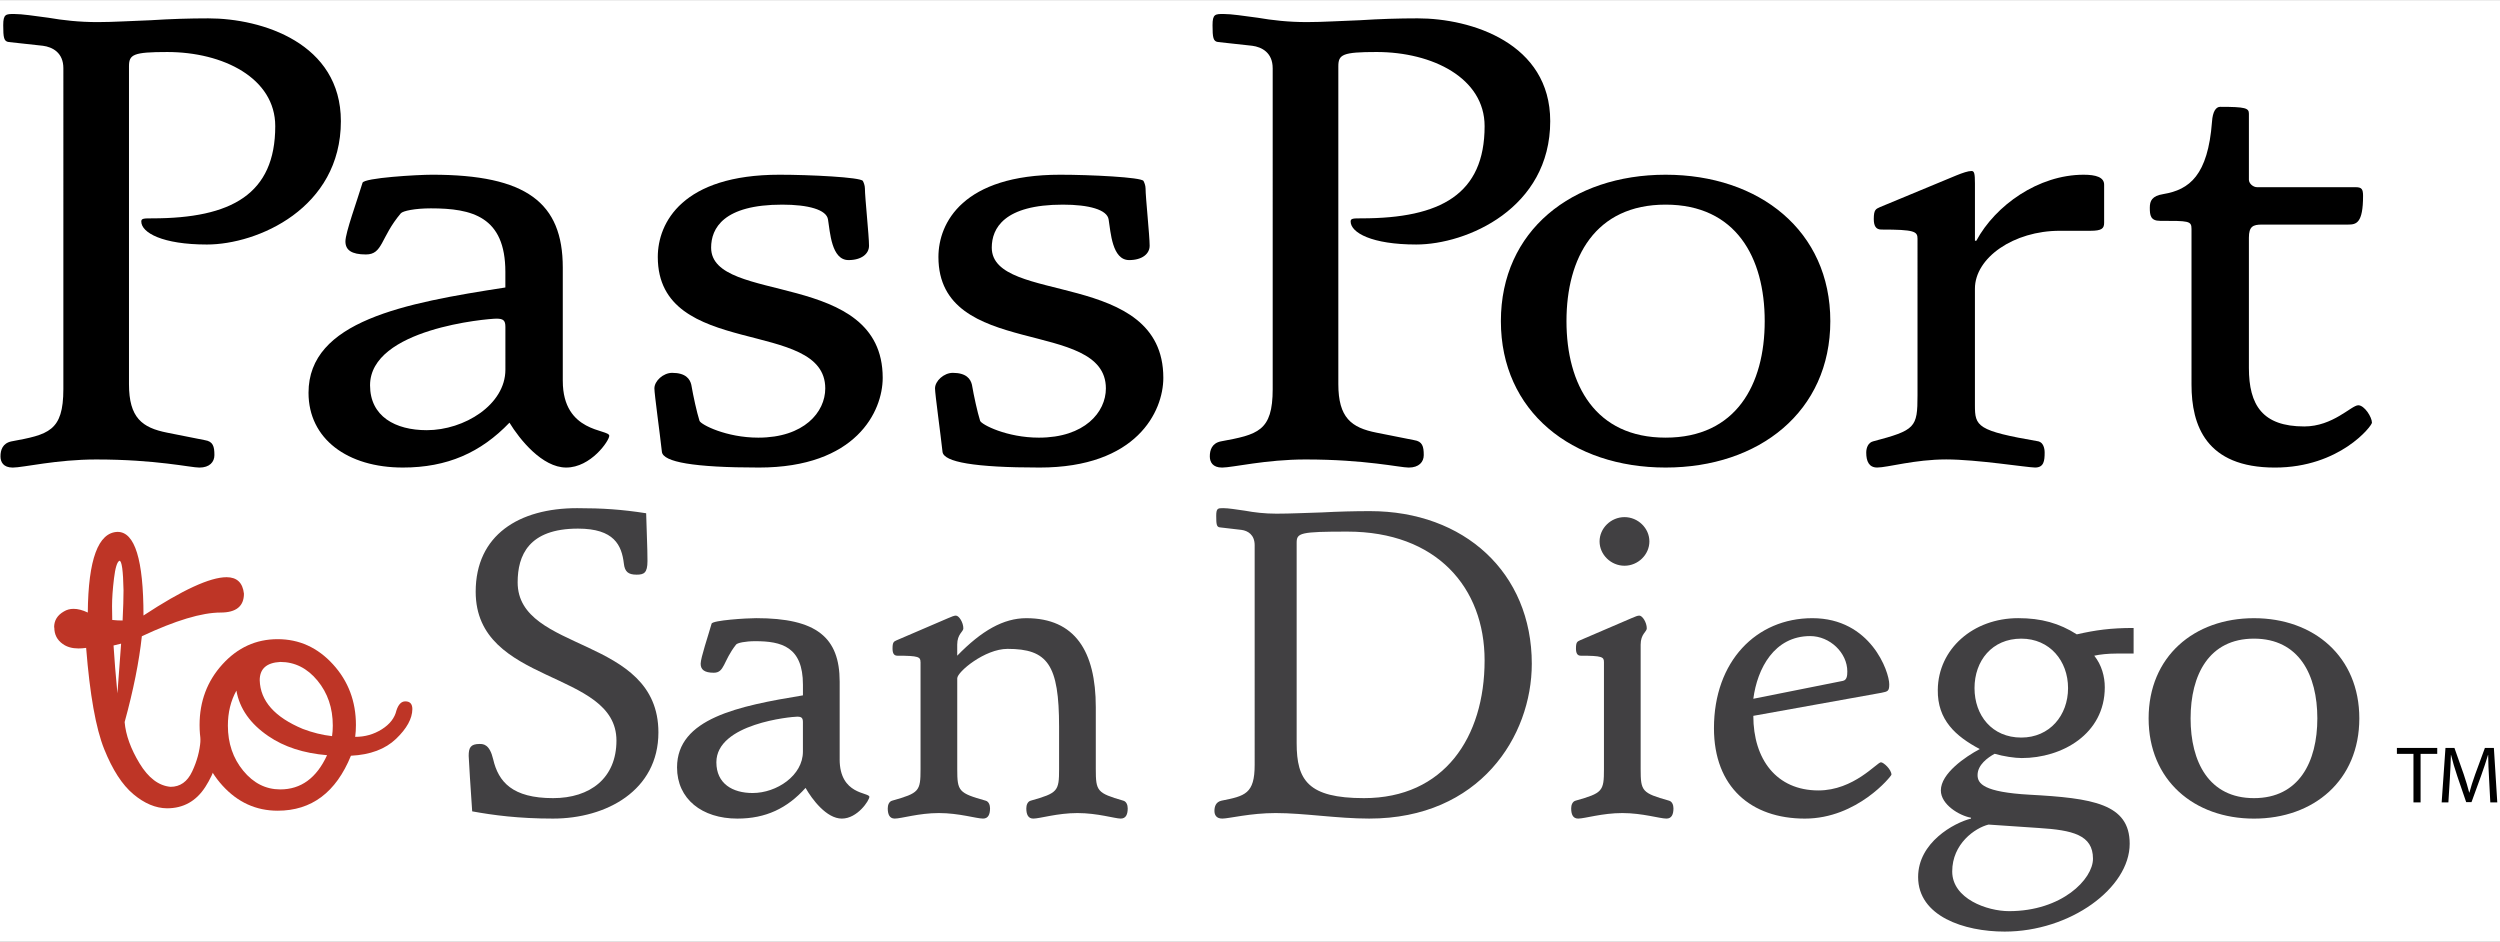
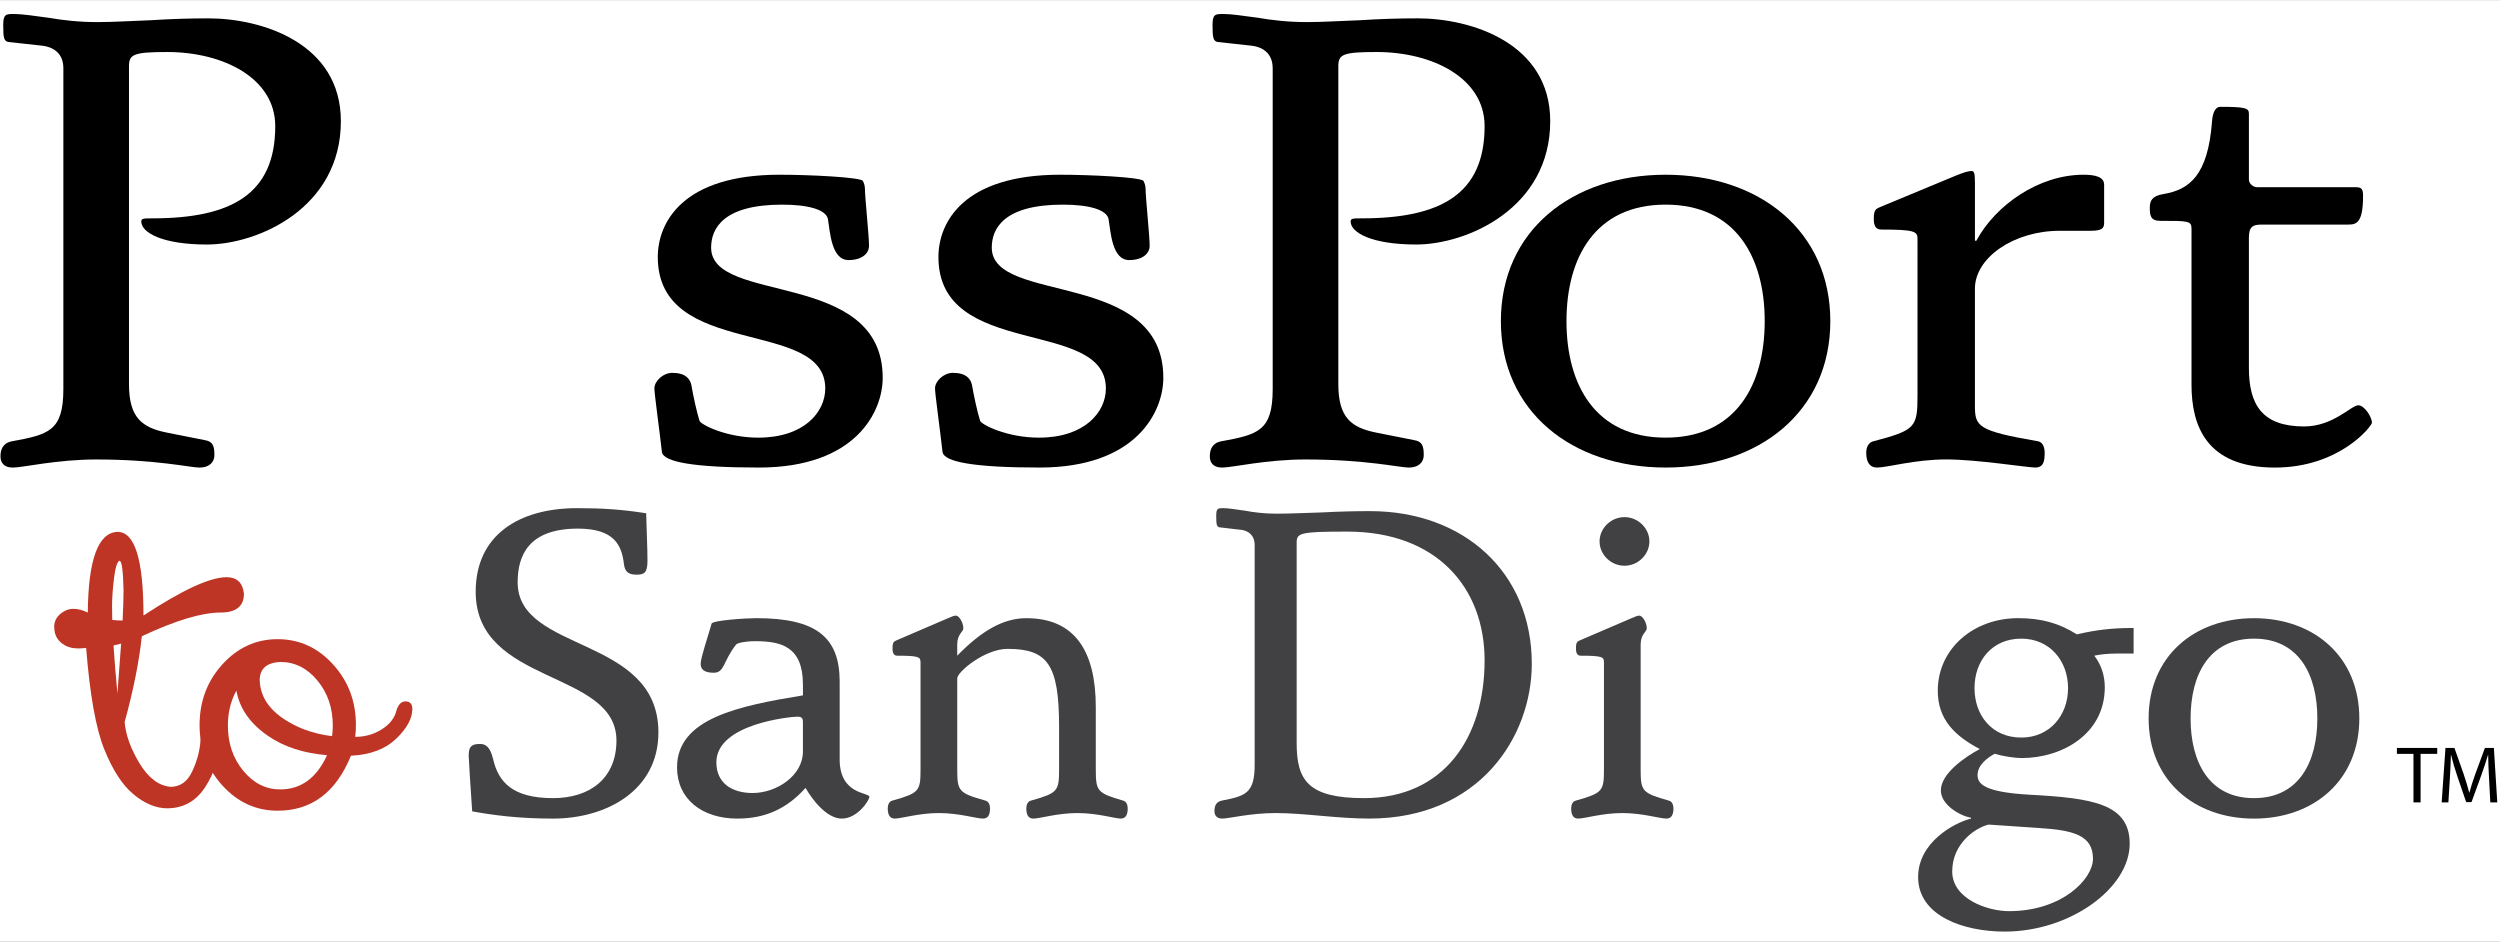
<svg xmlns="http://www.w3.org/2000/svg" preserveAspectRatio="xMidYMid slice" version="1.1" x="0px" y="0px" width="300px" height="113px" viewBox="0 0 416 156" xml:space="preserve">
  <rect x="0" y="0" width="416" height="156" fill="#808080" stroke="none" />
  <g id="Layer_2">
    <rect y="0.023" fill="#FFFFFF" width="416" height="156" />
  </g>
  <g id="Layer_1">
    <g>
      <path fill="#BE3526" d="M24.42,105.4c-0.45,4.187-1.4,8.93-2.852,14.223c0.185,2.143,1.007,4.421,2.468,6.836    c1.46,2.411,3.171,3.709,5.133,3.889c1.594,0,2.79-0.844,3.587-2.544c0.797-1.695,1.258-3.401,1.379-5.118    c0.247-1.962,0.848-2.942,1.809-2.942c1,0,1.501,0.909,1.501,2.728c-0.143,2.881-0.977,5.507-2.5,7.877    c-1.521,2.37-3.643,3.557-6.359,3.557c-1.879-0.021-3.739-0.801-5.578-2.345c-1.839-1.541-3.449-4.031-4.828-7.465    c-1.379-3.433-2.375-9.021-2.989-16.767c-0.45,0.062-0.868,0.096-1.257,0.096c-1.062,0-1.931-0.249-2.605-0.736    c-0.94-0.653-1.411-1.566-1.411-2.731l-0.031-0.029c0-1.145,0.542-2.023,1.625-2.637c0.469-0.286,1.001-0.43,1.594-0.43    c0.715,0,1.501,0.205,2.359,0.613c0.082-8.808,1.727-13.262,4.935-13.363c2.862,0,4.291,4.617,4.291,13.854    c6.437-4.23,11.025-6.346,13.762-6.346c1.716,0,2.677,0.909,2.881,2.729c0,2.08-1.287,3.126-3.862,3.126    C34.351,101.477,29.998,102.784,24.42,105.4z M19.515,102.703c0.572,0.062,1.144,0.093,1.716,0.093    c0.103-2.062,0.153-3.73,0.153-4.996c-0.061-3.271-0.286-4.905-0.675-4.905c-0.389,0.184-0.691,1.161-0.904,2.93    c-0.215,1.767-0.323,3.306-0.323,4.613C19.485,101.109,19.494,101.865,19.515,102.703z M20.986,106.626    c-0.389,0.104-0.808,0.205-1.257,0.308c0.143,2.288,0.357,4.935,0.643,7.938C20.618,111.766,20.823,109.019,20.986,106.626z" />
      <path fill="#BE3526" d="M64.174,120.819c1.329-0.839,2.136-1.88,2.422-3.128c0.328-1.001,0.817-1.501,1.472-1.501    c0.775,0,1.165,0.429,1.165,1.287c-0.021,1.573-0.919,3.212-2.698,4.919c-1.778,1.705-4.271,2.642-7.479,2.802    c-2.473,6.07-6.518,9.107-12.139,9.107c-3.577,0-6.625-1.39-9.149-4.172c-2.523-2.779-3.786-6.12-3.786-10.023    c0-3.924,1.263-7.275,3.786-10.054c2.524-2.779,5.573-4.169,9.149-4.169c3.576,0,6.631,1.39,9.165,4.169    c2.534,2.778,3.802,6.13,3.802,10.054c0,0.678-0.04,1.331-0.122,1.961C61.375,122.075,62.847,121.656,64.174,120.819z     M55.102,125.11c-3.883-0.327-7.122-1.38-9.716-3.158c-3.005-2.042-4.772-4.556-5.303-7.54c-0.94,1.696-1.411,3.628-1.411,5.793    c0,2.923,0.847,5.413,2.544,7.479c1.697,2.064,3.739,3.093,6.131,3.093C50.78,130.78,53.364,128.891,55.102,125.11z     M55.93,121.952c0.082-0.551,0.122-1.133,0.122-1.747c0-2.922-0.847-5.411-2.544-7.462c-1.696-2.054-3.749-3.082-6.16-3.082    c-2.269,0.123-3.402,1.134-3.402,3.034c0.104,3.434,2.482,6.12,7.143,8.063C52.7,121.37,54.315,121.769,55.93,121.952z" />
    </g>
    <g>
      <path d="M11.418,11.297c0-2.581-1.812-3.511-3.397-3.716L2.359,6.962C1.568,6.86,1.454,6.241,1.454,4.176    c0-1.857,0.454-1.857,1.813-1.857S6.55,2.627,8.928,2.938c2.378,0.413,5.095,0.723,8.153,0.723c2.717,0,5.661-0.207,8.832-0.31    c3.17-0.208,6.453-0.31,9.511-0.31c8.945,0,21.967,4.129,21.967,17.029c0,14.451-13.813,20.438-22.194,20.438    c-7.36,0-10.871-1.962-10.871-3.819c0-0.516,0.454-0.516,1.812-0.516c13.136,0,20.381-4.025,20.381-15.275    c0-7.949-8.605-12.282-17.891-12.282c-5.662,0-6.34,0.413-6.34,2.373v52.639c0,5.574,2.15,7.225,6.34,8.051l6.227,1.238    c1.358,0.207,1.585,1.033,1.585,2.478c0,1.133-0.793,2.065-2.492,2.065c-1.472,0-7.133-1.343-17.098-1.343    c-6.568,0-12.115,1.343-13.814,1.343c-1.582-0.004-2.035-0.933-2.035-1.861c0-1.032,0.339-2.167,1.812-2.477    c6.113-1.133,8.605-1.651,8.605-8.67V11.297z" />
-       <path d="M94.155,63.108c0,8.669,7.699,7.948,7.699,9.083c0,0.827-3.057,5.264-7.134,5.264c-3.964,0-7.701-4.645-9.399-7.432    c-4.755,4.956-10.304,7.432-17.664,7.432c-9.173,0-15.626-4.749-15.626-12.386c0-11.87,15.852-14.862,32.61-17.443v-2.581    c0-9.187-5.548-10.528-12.342-10.528c-2.604,0-4.642,0.414-4.983,0.827c-3.396,4.025-2.943,6.811-5.775,6.811    c-2.378,0-3.396-0.722-3.396-2.167c0-1.446,1.924-6.709,2.831-9.701c0.227-0.827,9.059-1.343,11.55-1.343    c15.625,0,21.627,4.643,21.627,15.377v18.785H94.155z M84.644,54.13c0-1.033-0.339-1.341-1.471-1.341    c-1.472,0-20.949,1.651-20.949,11.043c0,5.16,4.191,7.433,9.4,7.433c6.228,0,13.022-4.233,13.022-10.014V54.13H84.644z" />
      <path d="M130.05,28.946c4.982,0,13.478,0.413,13.816,1.032c0.113,0.207,0.338,0.724,0.338,1.239c0,1.446,0.682,7.844,0.682,9.496    c0,1.343-1.248,2.373-3.399,2.373c-2.83,0-3.056-4.646-3.395-6.709c-0.228-1.65-3.284-2.476-7.589-2.476    c-9.737,0-11.776,3.922-11.776,7.122c0,9.494,28.424,3.509,28.424,21.57c0,5.572-4.418,14.862-20.497,14.862    c-10.871,0-15.855-0.929-16.08-2.582c-0.339-3.096-1.246-9.598-1.246-10.528c0-1.237,1.471-2.578,2.943-2.578    c2.265,0,2.943,1.031,3.169,1.962c0.339,1.96,0.908,4.54,1.36,5.986c0.226,0.622,4.415,2.787,9.738,2.787    c7.585,0,11.096-4.23,11.096-8.153c0-11.767-27.744-4.749-27.744-21.777C109.894,36.894,113.972,28.946,130.05,28.946z" />
      <path d="M176.543,28.946c4.983,0,13.474,0.413,13.813,1.032c0.112,0.207,0.341,0.724,0.341,1.239c0,1.446,0.678,7.844,0.678,9.496    c0,1.343-1.245,2.373-3.394,2.373c-2.832,0-3.059-4.646-3.399-6.709c-0.225-1.65-3.283-2.476-7.584-2.476    c-9.74,0-11.778,3.922-11.778,7.122c0,9.494,28.422,3.509,28.422,21.57c0,5.572-4.415,14.862-20.495,14.862    c-10.869,0-15.853-0.929-16.082-2.582c-0.337-3.096-1.245-9.598-1.245-10.528c0-1.237,1.474-2.578,2.944-2.578    c2.265,0,2.944,1.031,3.17,1.962c0.34,1.96,0.907,4.54,1.358,5.986c0.226,0.622,4.415,2.787,9.737,2.787    c7.588,0,11.097-4.23,11.097-8.153c0-11.767-27.742-4.749-27.742-21.777C156.387,36.894,160.463,28.946,176.543,28.946z" />
      <path d="M211.757,11.297c0-2.581-1.811-3.511-3.397-3.716l-5.66-0.619c-0.793-0.103-0.907-0.722-0.907-2.787    c0-1.857,0.454-1.857,1.813-1.857c1.358,0,3.283,0.308,5.659,0.619c2.379,0.413,5.097,0.723,8.155,0.723    c2.719,0,5.66-0.207,8.832-0.31c3.17-0.208,6.453-0.31,9.512-0.31c8.945,0,21.971,4.129,21.971,17.029    c0,14.451-13.814,20.438-22.197,20.438c-7.359,0-10.867-1.962-10.867-3.819c0-0.516,0.453-0.516,1.813-0.516    c13.133,0,20.381-4.025,20.381-15.275c0-7.949-8.607-12.282-17.895-12.282c-5.662,0-6.338,0.413-6.338,2.373v52.639    c0,5.574,2.146,7.225,6.338,8.051l6.229,1.238c1.359,0.207,1.584,1.033,1.584,2.478c0,1.133-0.791,2.065-2.49,2.065    c-1.471,0-7.135-1.343-17.102-1.343c-6.567,0-12.114,1.343-13.813,1.343c-1.584,0-2.037-0.931-2.037-1.857    c0-1.032,0.339-2.168,1.811-2.478c6.114-1.133,8.607-1.652,8.607-8.671V11.297L211.757,11.297z" />
      <path d="M276.849,28.946c15.514,0,27.289,9.289,27.289,24.253c0,14.966-11.775,24.256-27.289,24.256    c-15.512,0-27.287-9.29-27.287-24.256C249.562,38.235,261.337,28.946,276.849,28.946z M276.849,72.501    c11.666,0,16.42-8.771,16.42-19.301c0-10.527-4.756-19.3-16.42-19.3c-11.66,0-16.42,8.772-16.42,19.3    C260.429,63.729,265.188,72.501,276.849,72.501z" />
      <path d="M318.585,39.577c0-1.238-0.453-1.548-5.998-1.548c-0.908,0-1.248-0.619-1.248-1.754c0-1.548,0.34-1.651,1.02-1.962    l12.682-5.264c1.02-0.414,1.926-0.722,2.49-0.722c0.455,0,0.566,0.413,0.566,2.064v9.495h0.227    c3.168-5.884,10.305-10.94,17.777-10.94c2.039,0,3.398,0.413,3.398,1.651v6.294c0,0.93-0.342,1.343-2.266,1.343h-5.096    c-7.588,0-14.043,4.438-14.043,9.598v19.299c0,3.51,0.338,4.232,10.531,5.987c0.793,0.207,1.02,1.134,1.02,1.859    c0,1.34-0.113,2.476-1.586,2.476c-1.244,0-9.627-1.343-14.719-1.343c-5.209,0-9.738,1.343-11.438,1.343    c-1.357,0-1.813-1.033-1.813-2.476c0-0.829,0.34-1.652,1.133-1.859c7.02-1.857,7.361-2.271,7.361-7.638V39.577L318.585,39.577z" />
      <path d="M363.974,37.927c0-1.343-0.453-1.343-5.211-1.343c-1.584,0-1.697-0.93-1.697-2.167c0-1.135,0.338-1.961,2.266-2.271    c4.301-0.722,7.359-3.097,8.037-11.973c0.113-1.754,0.682-2.476,1.359-2.476c4.189,0,4.754,0.208,4.754,1.135v10.94    c0,0.619,0.682,1.238,1.359,1.238h16.307c1.021,0,1.246,0.31,1.246,1.445c0,4.541-1.129,4.749-2.492,4.749h-14.266    c-1.475,0-2.154,0.308-2.154,2.168v21.573c0,6.191,2.268,9.701,9.174,9.701c4.756,0,7.814-3.51,8.945-3.51    c1.02,0,2.266,1.96,2.266,2.89c0,0.516-5.32,7.431-16.08,7.431c-11.436,0-13.813-7.019-13.813-13.726V37.927L363.974,37.927z" />
    </g>
    <g>
      <path fill="#414042" d="M96.526,84.183c4.201,0,7.387,0.211,11.44,0.845c0.074,3.181,0.218,5.581,0.218,7.915    c0,1.979-0.579,2.258-1.81,2.258c-1.375,0-1.956-0.49-2.102-1.836c-0.362-3.037-1.594-5.793-7.603-5.793    c-8.183,0-9.993,4.451-9.993,8.902c0,11.728,23.319,8.761,23.319,24.866c0,9.607-8.617,14.271-17.452,14.271    c-5.722,0-9.92-0.565-13.398-1.199c-0.217-3.181-0.58-8.619-0.58-9.186c0-1.342,0.289-1.979,1.812-1.979    c0.652,0,1.666,0.071,2.247,2.545c0.868,3.742,3.185,6.43,9.92,6.43c6.155,0,10.5-3.321,10.5-9.536    c0-11.801-23.32-9.117-23.32-24.658C79.725,88.635,86.894,84.183,96.526,84.183z" />
      <path fill="#414042" d="M140.02,125.792c0,5.936,4.924,5.438,4.924,6.218c0,0.563-1.957,3.601-4.563,3.601    c-2.534,0-4.925-3.178-6.009-5.085c-3.043,3.389-6.591,5.085-11.298,5.085c-5.864,0-9.992-3.249-9.992-8.477    c0-8.123,10.139-10.174,20.857-11.938v-1.767c0-6.288-3.548-7.207-7.894-7.207c-1.666,0-2.97,0.282-3.186,0.565    c-2.171,2.756-1.883,4.662-3.692,4.662c-1.52,0-2.173-0.493-2.173-1.485c0-0.987,1.233-4.59,1.812-6.642    c0.143-0.564,5.792-0.915,7.385-0.915c9.995,0,13.833,3.178,13.833,10.527v12.857H140.02z M133.936,119.647    c0-0.708-0.218-0.92-0.944-0.92c-0.94,0-13.395,1.131-13.395,7.557c0,3.537,2.678,5.09,6.008,5.09    c3.983,0,8.329-2.898,8.329-6.854v-4.873H133.936z" />
      <path fill="#414042" d="M153.413,109.685c0-0.848-0.29-1.059-3.836-1.059c-0.58,0-0.796-0.425-0.796-1.202    c0-1.06,0.216-1.131,0.652-1.342l8.544-3.671c0.651-0.283,1.015-0.427,1.303-0.427c0.507,0,1.231,1.127,1.231,2.119    c0,0.564-1.015,0.919-1.015,2.687v1.836c4.056-4.169,7.676-6.215,11.443-6.215c8.037,0,11.514,5.438,11.514,14.764v10.24    c0,3.672,0.216,3.959,4.561,5.229c0.508,0.142,0.726,0.708,0.726,1.27c0,0.987-0.289,1.696-1.158,1.696    c-0.943,0-3.838-0.916-7.168-0.916c-3.333,0-6.229,0.916-7.314,0.916c-0.869,0-1.158-0.705-1.158-1.696    c0-0.562,0.216-1.128,0.723-1.27c4.489-1.271,4.706-1.558,4.706-5.229v-6.992c0-10.315-1.88-12.928-8.542-12.928    c-3.767,0-8.329,3.814-8.329,4.873v15.047c0,3.672,0.218,3.959,4.706,5.229c0.507,0.142,0.726,0.708,0.726,1.27    c0,0.987-0.291,1.696-1.158,1.696c-1.085,0-3.984-0.916-7.313-0.916c-3.333,0-6.227,0.916-7.313,0.916    c-0.871,0-1.16-0.705-1.16-1.696c0-0.562,0.216-1.128,0.724-1.27c4.49-1.271,4.707-1.558,4.707-5.229v-17.73H153.413z" />
      <path fill="#414042" d="M208.773,90.329c0-1.767-1.156-2.404-2.172-2.544l-3.619-0.422c-0.508-0.071-0.579-0.493-0.579-1.91    c0-1.271,0.289-1.271,1.157-1.271c0.869,0,2.1,0.211,3.62,0.425c1.52,0.283,3.258,0.49,5.212,0.49c2.391,0,4.926-0.14,7.533-0.207    c2.678-0.143,5.359-0.214,7.965-0.214c15.568,0,26.793,10.173,26.793,25.291c0,12.009-8.617,25.643-26.938,25.643    c-5.285,0-10.791-0.916-15.499-0.916c-4.202,0-7.748,0.916-8.833,0.916c-1.014,0-1.304-0.634-1.304-1.271    c0-0.708,0.218-1.483,1.16-1.694c3.908-0.777,5.503-1.131,5.503-5.938V90.329L208.773,90.329z M215.729,123.11    c0,6.145,1.883,9.111,11.152,9.111c13.252,0,19.984-10.03,19.984-22.816c0-12.08-7.965-21.337-22.738-21.337    c-7.82,0-8.398,0.215-8.398,1.84V123.11z" />
      <path fill="#414042" d="M266.636,109.685c0-0.848-0.289-1.059-3.838-1.059c-0.578,0-0.797-0.425-0.797-1.202    c0-1.06,0.219-1.131,0.652-1.342l8.545-3.671c0.654-0.283,1.012-0.427,1.301-0.427c0.508,0,1.234,1.127,1.234,2.119    c0,0.564-1.016,0.919-1.016,2.687v20.625c0,3.672,0.219,3.959,4.707,5.229c0.508,0.142,0.727,0.708,0.727,1.27    c0,0.987-0.293,1.696-1.158,1.696c-1.092,0-3.986-0.916-7.314-0.916c-3.332,0-6.23,0.916-7.316,0.916    c-0.867,0-1.156-0.705-1.156-1.696c0-0.562,0.217-1.128,0.723-1.27c4.49-1.271,4.707-1.558,4.707-5.229V109.685L266.636,109.685z     M270.04,85.668c2.242,0,4.125,1.835,4.125,4.025c0,2.189-1.883,4.029-4.125,4.029c-2.246,0-4.129-1.84-4.129-4.029    C265.911,87.503,267.794,85.668,270.04,85.668z" />
-       <path fill="#414042" d="M291.382,118.588c0,7.204,3.838,12.359,10.789,12.359c5.865,0,9.703-4.663,10.354-4.663    c0.438,0,1.74,1.202,1.74,2.052c0,0.211-5.648,7.277-14.34,7.277c-8.908,0-15.063-5.228-15.063-14.976    c0-11.093,7.023-18.227,16.295-18.227c9.703,0,12.744,8.902,12.744,10.949c0,1.127-0.215,1.198-1.301,1.412L291.382,118.588z     M306.226,112.795c0.654-0.14,0.727-0.848,0.727-1.558c0-3.105-2.898-5.861-6.154-5.861c-5.939,0-8.762,5.369-9.416,10.386    L306.226,112.795z" />
      <path fill="#414042" d="M354.382,108.271h-2.82c-1.447,0-2.754,0.143-3.695,0.354c1.232,1.557,1.74,3.461,1.74,5.228    c0,7.77-7.098,11.729-13.762,11.729c-1.158,0-3.041-0.282-4.488-0.708c-1.158,0.638-2.826,1.836-2.826,3.532    c0,1.414,1.016,2.823,8.619,3.248c10.426,0.566,16.582,1.485,16.582,8.123c0,7.347-9.848,14.554-20.711,14.554    c-6.734,0-14.338-2.544-14.338-9.043c0-5.721,5.938-8.975,8.762-9.679v-0.14c-1.955-0.354-4.996-2.19-4.996-4.523    c0-2.823,4.055-5.578,6.445-6.853c-3.984-2.118-7.025-4.805-6.953-9.818c0.072-6.781,5.867-11.869,13.326-11.869    c3.838,0,6.807,0.844,9.703,2.684c3.113-0.705,5.576-1.059,9.412-1.059V108.271L354.382,108.271z M330.343,136.602    c-2.246,0.564-6.012,3.177-6.012,7.768c0,4.523,5.793,6.574,9.412,6.574c8.764,0,13.908-5.3,13.908-8.689    c0-3.957-3.404-4.733-8.98-5.088L330.343,136.602z M335.772,122.188c4.707,0,7.75-3.671,7.75-8.194c0-4.52-3.043-8.194-7.75-8.194    c-4.852,0-7.746,3.675-7.746,8.194C328.026,118.517,330.921,122.188,335.772,122.188z" />
      <path fill="#414042" d="M374.321,102.411c9.92,0,17.453,6.358,17.453,16.6c0,10.244-7.531,16.603-17.453,16.603    c-9.92,0-17.453-6.358-17.453-16.603C356.868,108.766,364.399,102.411,374.321,102.411z M374.321,132.222    c7.459,0,10.498-6.005,10.498-13.211c0-7.207-3.039-13.212-10.498-13.212c-7.457,0-10.498,6.005-10.498,13.212    C363.819,126.217,366.86,132.222,374.321,132.222z" />
    </g>
    <g>
      <path d="M400.743,124.893h-2.744v-0.991h6.682v0.991h-2.758v8.037h-1.18V124.893z" />
      <path d="M413.267,128.966c-0.068-1.26-0.148-2.787-0.148-3.896h-0.027c-0.318,1.046-0.684,2.183-1.137,3.43l-1.594,4.38h-0.885    l-1.473-4.302c-0.428-1.284-0.775-2.435-1.031-3.508h-0.027c-0.027,1.123-0.094,2.626-0.178,3.988l-0.238,3.872h-1.113    l0.631-9.028h1.484l1.539,4.369c0.375,1.11,0.67,2.102,0.91,3.038h0.029c0.24-0.909,0.561-1.9,0.965-3.038l1.607-4.369h1.486    l0.563,9.028h-1.154L413.267,128.966z" />
    </g>
  </g>
</svg>